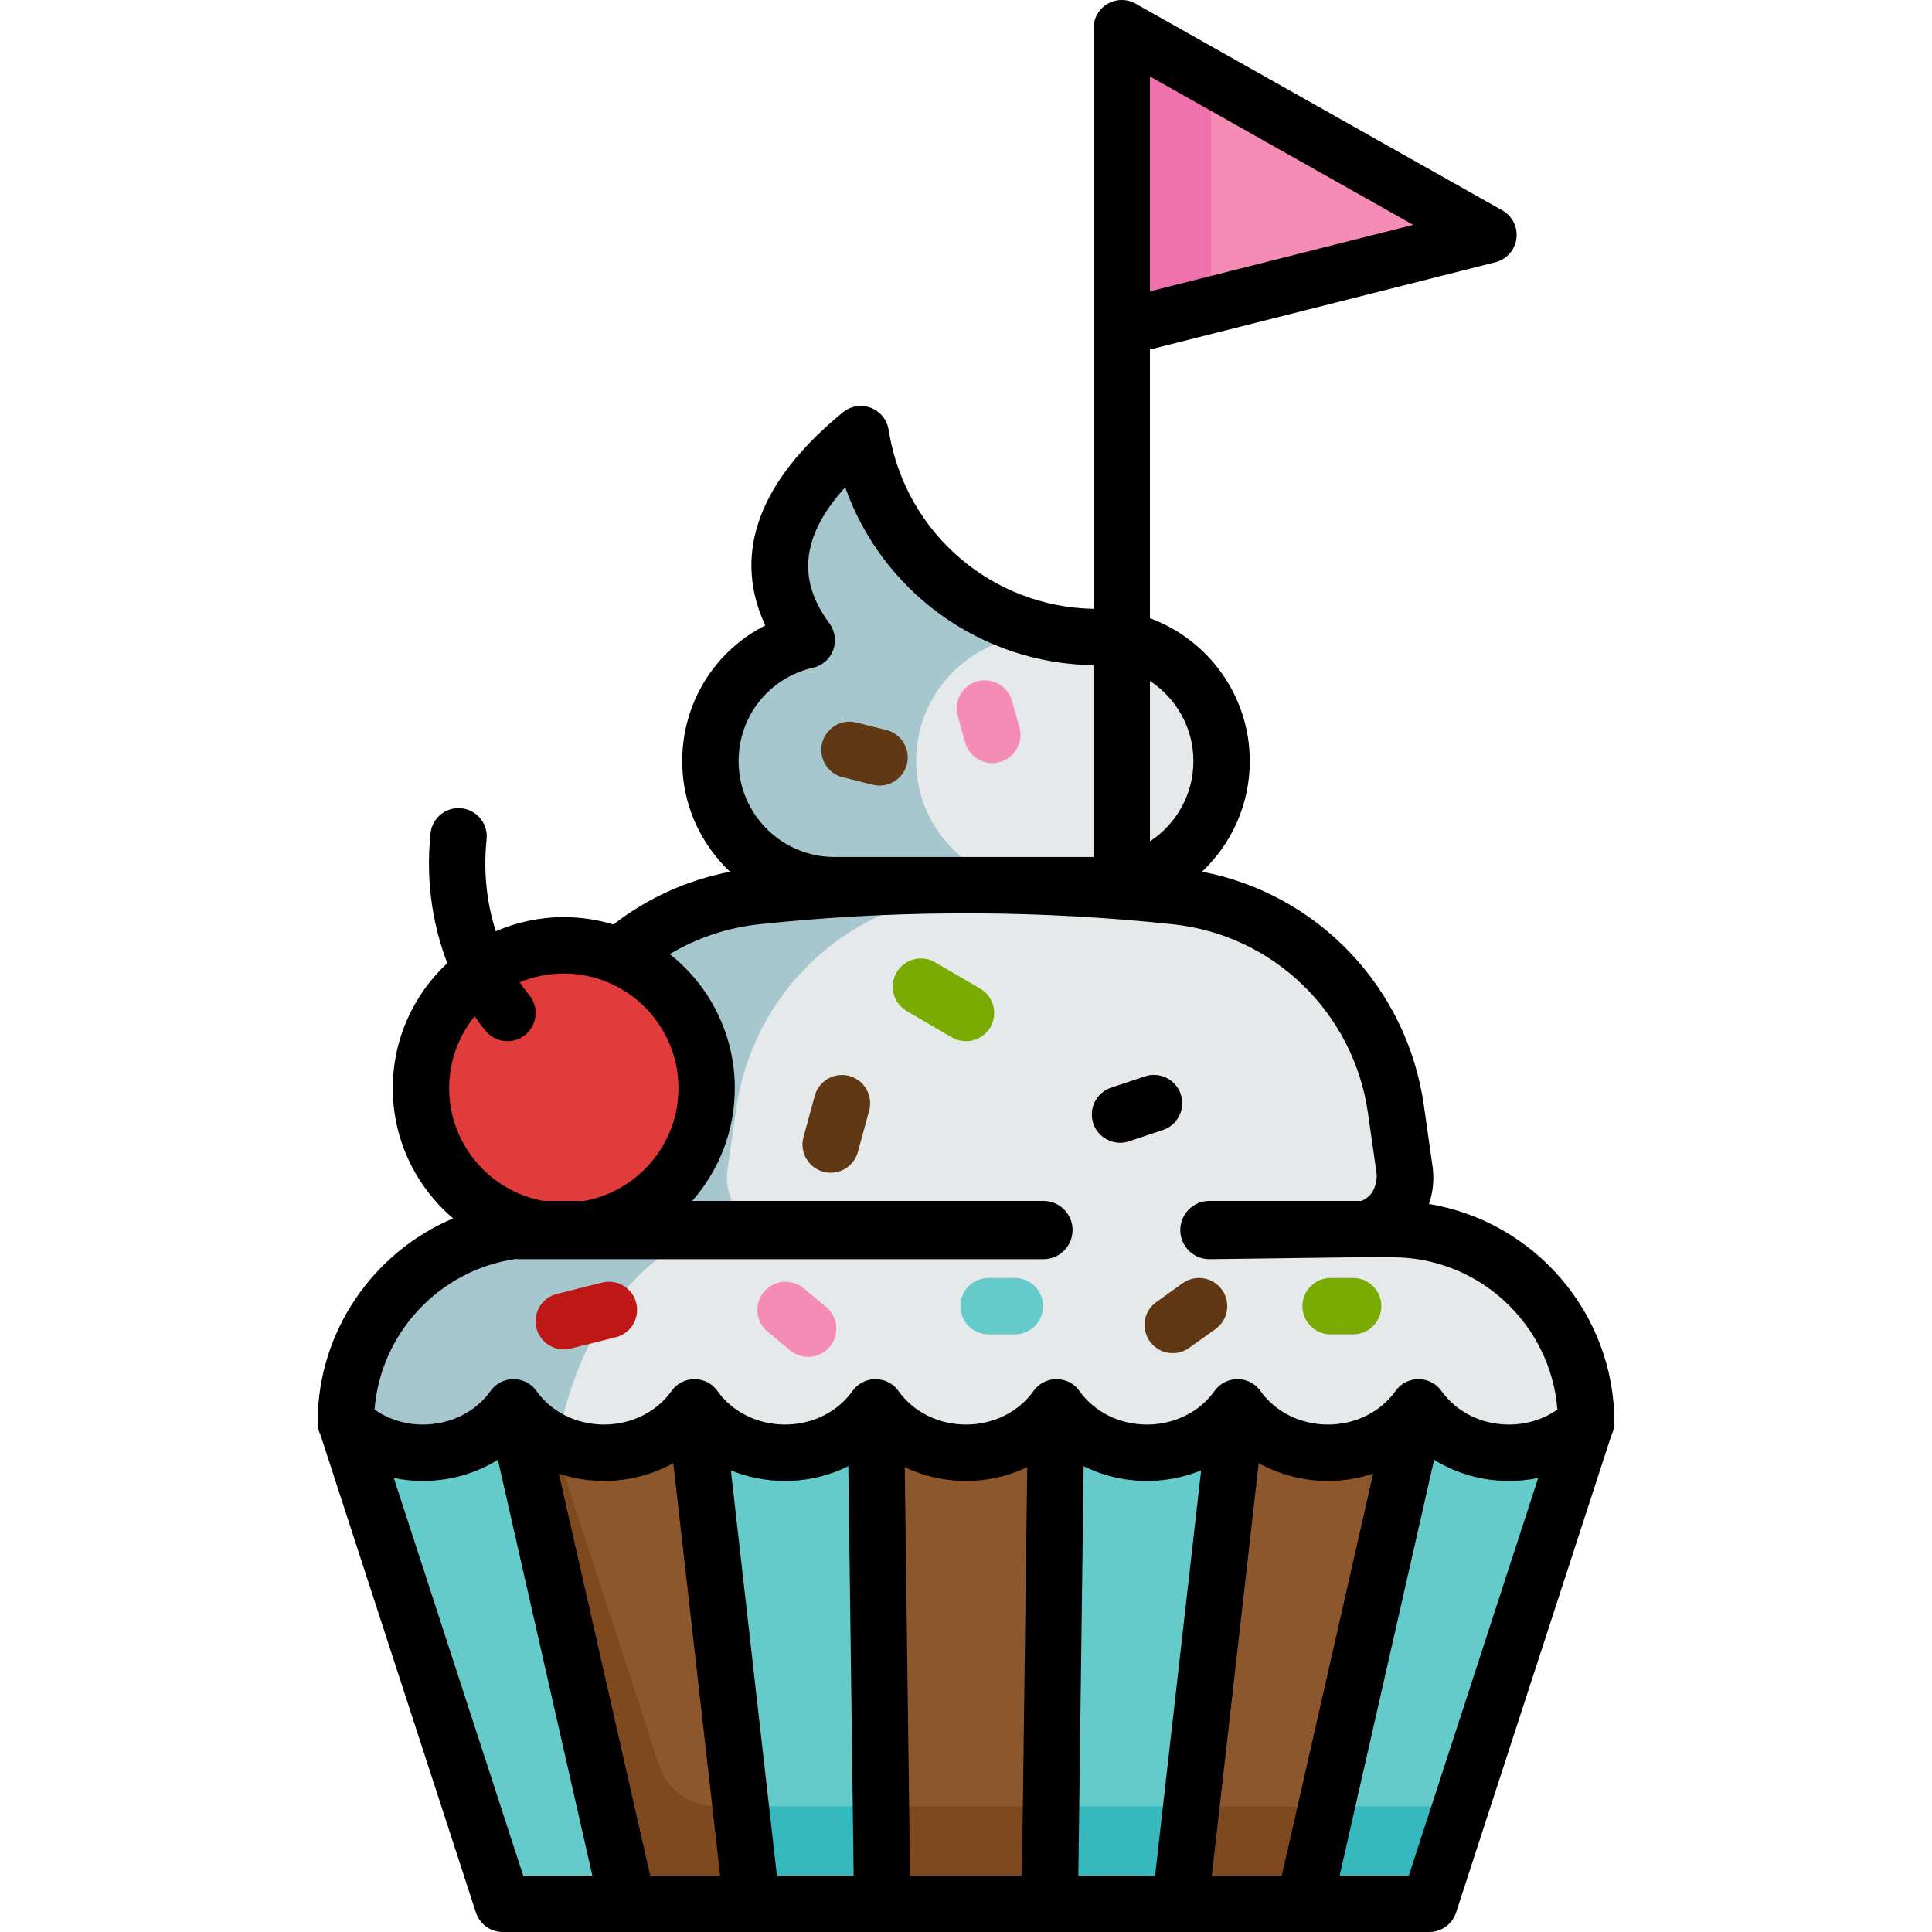
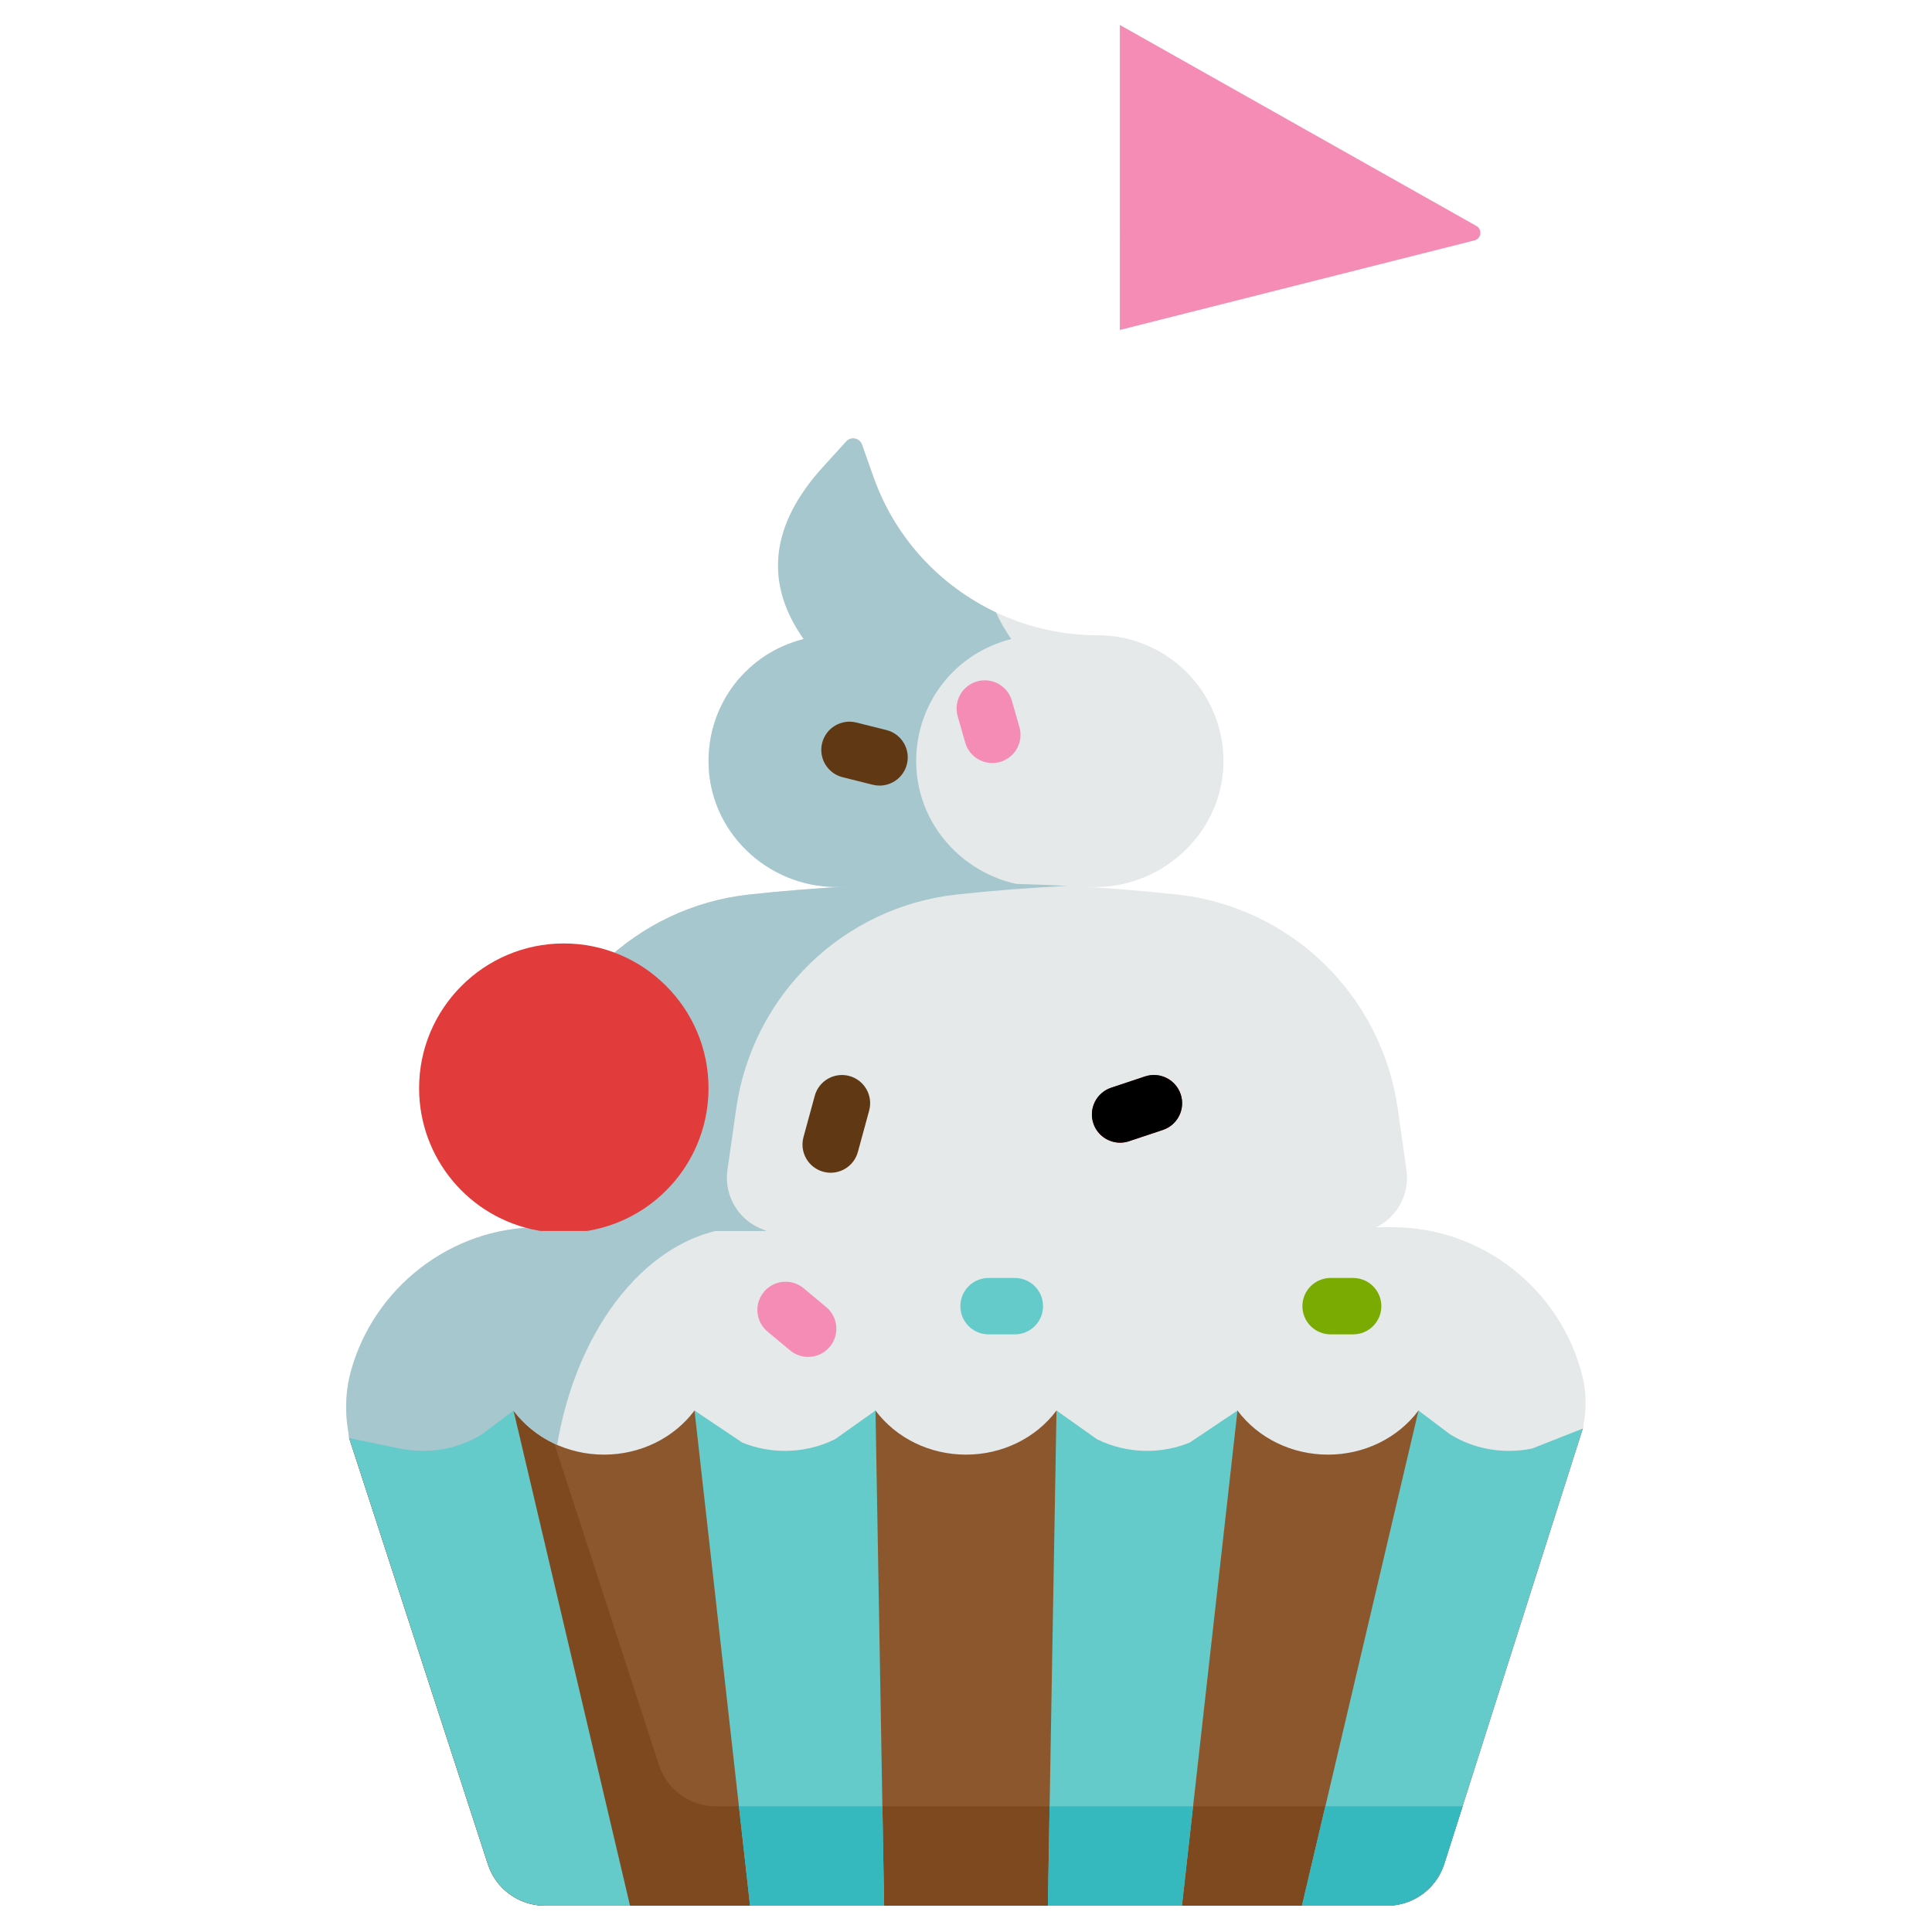
<svg xmlns="http://www.w3.org/2000/svg" version="1.1" id="Capa_1" x="0px" y="0px" viewBox="0 0 511.999 511.999" style="enable-background:new 0 0 511.999 511.999;" xml:space="preserve">
  <path style="fill:#F48CB6;" d="M296.776,6.617l94.473,53.258c1.639,0.923,1.311,3.374-0.513,3.834l-93.961,23.737V6.617H296.776z" />
-   <polygon style="fill:#EF72AC;" points="321.001,20.274 296.776,6.617 296.776,87.447 321.001,81.327 " />
  <path style="fill:#8C572C;" d="M92.542,369.879v11.234l36.75,112.929c2.132,6.55,8.238,10.985,15.127,10.985h223.161  c6.889,0,12.995-4.434,15.127-10.985l36.75-115.454v-8.708L92.542,369.879L92.542,369.879z" />
  <path style="fill:#7F4920;" d="M189.742,478.687c-6.889,0-12.995-4.434-15.127-10.985l-31.835-97.823H92.542v11.234l36.75,112.929  c2.132,6.55,8.238,10.985,15.127,10.985h223.161c6.889,0,12.995-4.434,15.127-10.985l4.888-15.355H189.742z" />
  <g>
    <path style="fill:#E5E9EA;" d="M399.894,385.493c-9.582,0-18.493-4.356-23.982-11.683c-5.49,7.328-14.401,11.683-23.982,11.683   s-18.492-4.355-23.982-11.684c-5.489,7.328-14.401,11.684-23.982,11.684c-9.582,0-18.492-4.355-23.982-11.684   c-5.49,7.328-14.402,11.684-23.983,11.684s-18.492-4.355-23.982-11.684c-5.489,7.328-14.401,11.684-23.982,11.684   s-18.492-4.355-23.982-11.684c-5.49,7.328-14.401,11.684-23.982,11.684s-18.492-4.355-23.982-11.684   c-5.49,7.329-14.401,11.684-23.982,11.684c-6.302,0-19.563-4.38-19.563-4.38l-0.382-2.548c-0.754-5.042-0.534-10.201,0.812-15.118   c6.036-22.056,26.397-38.218,49.969-38.218h226.117c24.057,0,44.769,16.834,50.323,39.587c1.102,4.513,1.058,9.231,0.076,13.771   l0,0l-2.17,1.509C412.211,383.626,406.197,385.493,399.894,385.493z" />
    <path style="fill:#E5E9EA;" d="M372.734,310.053l-2.305-16.181c-4.307-30.235-28.424-53.608-58.647-56.84   c-17.311-1.851-35.024-2.843-52.693-2.947h-1.471h-4.746H251.4c-17.669,0.105-35.383,1.097-52.693,2.947   c-30.223,3.231-54.34,26.605-58.647,56.84l-2.305,16.181c-0.598,4.195,0.652,8.434,3.427,11.634   c1.514,1.744,3.361,3.071,5.491,3.944l1.452,0.595h17.709h178.824h17.709l1.452-0.595c2.13-0.873,3.976-2.199,5.491-3.944   C372.082,318.487,373.332,314.247,372.734,310.053z" />
    <path style="fill:#E5E9EA;" d="M259.091,235.081c-1.059-0.006-2.071-0.009-3.084-0.009s-2.026,0.003-3.039,0.009h-31.212   c-18.429,0-33.848-14.677-33.989-33.105c-0.12-15.535,10.239-28.863,25.201-32.618c-10.52-14.939-8.796-30.273,5.125-45.591   l6.167-6.785c1.264-1.392,3.556-0.93,4.184,0.843l3.06,8.643c8.864,25.046,32.719,41.873,59.36,41.873   c18.207,0,33.056,14.657,33.365,32.792c0.319,18.668-15.359,33.947-34.029,33.947H259.091z" />
  </g>
  <g>
    <path style="fill:#A7C7CE;" d="M148.003,380.947c6.036-32.155,26.397-55.718,49.969-55.718h-55.031   c-23.572,0-43.932,16.162-49.969,38.218c-1.346,4.918-1.566,10.076-0.812,15.118l0.382,2.548c0,0,13.26,4.38,19.563,4.38   c9.582,0,18.493-4.355,23.982-11.684c2.993,3.995,7.007,7.098,11.588,9.102C147.778,382.255,147.881,381.598,148.003,380.947z" />
    <path style="fill:#A7C7CE;" d="M196.212,321.686c-2.774-3.199-4.024-7.439-3.427-11.634l2.305-16.181   c4.307-30.235,28.424-53.608,58.647-56.84c9.576-1.024,19.277-1.775,29.023-2.268c-7.873-0.398-15.775-0.633-23.671-0.679h-1.471   h-4.746H251.4c-17.669,0.105-35.383,1.097-52.693,2.947c-30.223,3.231-54.34,26.605-58.647,56.84l-2.305,16.181   c-0.598,4.195,0.652,8.434,3.427,11.634c1.514,1.744,3.361,3.071,5.491,3.944l1.452,0.595h17.709h37.322l-1.452-0.595   C199.573,324.757,197.725,323.43,196.212,321.686z" />
  </g>
  <path style="fill:#E23B3B;" d="M143.254,326.225l-0.707-0.128c-18.242-3.316-31.481-19.18-31.481-37.724  c0-21.146,17.204-38.35,38.35-38.35s38.35,17.204,38.35,38.35c0,18.544-13.24,34.408-31.481,37.724l-0.707,0.128H143.254z" />
  <path style="fill:#A7C7CE;" d="M242.798,201.976c-0.12-15.535,10.239-28.863,25.201-32.618c-1.655-2.349-3.004-4.708-4.053-7.075  c-14.846-7.022-26.745-19.715-32.442-35.816l-3.06-8.643c-0.628-1.772-2.919-2.234-4.184-0.843l-6.167,6.785  c-13.921,15.318-15.644,30.652-5.125,45.591c-14.962,3.754-25.319,17.082-25.201,32.618c0.141,18.428,15.56,33.105,33.989,33.105  h31.212c1.013-0.006,2.026-0.009,3.039-0.009c1.013,0,2.025,0.003,3.084,0.009h17.696  C258.358,235.081,242.939,220.404,242.798,201.976z" />
  <path style="fill:#65CACA;" d="M399.894,384.497c-5.582,0-10.99-1.525-15.64-4.409l-8.342-6.279l-30.877,131.216h22.546  c6.889,0,12.995-4.434,15.127-10.985l36.75-115.454l-13.427,5.289C404.029,384.288,401.965,384.497,399.894,384.497z" />
  <path style="fill:#36B8BF;" d="M351.232,478.687l-6.198,26.339h22.546c6.889,0,12.995-4.434,15.127-10.985l4.887-15.355h-36.362  V478.687z" />
  <path style="fill:#65CACA;" d="M277.697,505.026l2.285-131.217l10.732,7.605c4.07,2.016,8.652,3.083,13.25,3.083  c3.929,0,7.742-0.744,11.334-2.21l12.649-8.478l-14.724,131.217H277.697z" />
  <polygon style="fill:#36B8BF;" points="278.156,478.687 277.697,505.026 313.222,505.026 316.178,478.687 " />
  <path style="fill:#65CACA;" d="M198.777,505.026l-14.724-131.217l12.649,8.478c3.591,1.467,7.405,2.21,11.334,2.21  c4.598,0,9.18-1.066,13.25-3.083l10.732-7.605l2.285,131.217H198.777z" />
  <polygon style="fill:#36B8BF;" points="195.82,478.687 198.777,505.026 234.302,505.026 233.843,478.687 " />
  <path style="fill:#65CACA;" d="M127.744,380.088c-4.65,2.885-10.059,4.409-15.64,4.409c-2.071,0-4.135-0.208-6.135-0.621  l-13.427-2.763l36.75,112.929c2.132,6.55,8.238,10.985,15.127,10.985h22.546L136.089,373.81L127.744,380.088z" />
-   <path style="fill:#7AAB02;" d="M255.992,275.922c-1.278,0-2.574-0.329-3.757-1.018l-11.953-6.973  c-3.563-2.079-4.767-6.654-2.689-10.217c2.079-3.564,6.655-4.767,10.218-2.69l11.953,6.973c3.563,2.079,4.767,6.654,2.689,10.217  C261.065,274.594,258.562,275.922,255.992,275.922z" />
  <path style="fill:#BF1616;" d="M296.839,302.818c-3.129,0-6.042-1.979-7.086-5.11c-1.305-3.914,0.81-8.145,4.725-9.45l8.965-2.988  c3.917-1.306,8.145,0.811,9.45,4.726c1.305,3.914-0.81,8.145-4.725,9.45l-8.965,2.988  C298.419,302.693,297.622,302.818,296.839,302.818z" />
  <g>
    <path style="fill:#603813;" d="M220.144,310.787c-0.651,0-1.312-0.086-1.971-0.265c-3.98-1.086-6.327-5.193-5.242-9.173   l2.988-10.957c1.086-3.981,5.199-6.326,9.173-5.243c3.98,1.086,6.327,5.193,5.242,9.173l-2.988,10.957   C226.441,308.602,223.43,310.787,220.144,310.787z" />
    <path style="fill:#603813;" d="M233.095,208.188c-0.601,0-1.209-0.073-1.818-0.225l-7.969-1.992c-4.003-1-6.436-5.057-5.436-9.06   c1.002-4.003,5.058-6.436,9.061-5.436l7.969,1.992c4.003,1,6.436,5.057,5.436,9.06   C239.488,205.921,236.442,208.188,233.095,208.188z" />
  </g>
  <path style="fill:#F48CB6;" d="M262.968,202.211c-3.251,0-6.243-2.139-7.179-5.42l-1.992-6.973c-1.135-3.968,1.163-8.102,5.13-9.236  c3.964-1.134,8.103,1.162,9.235,5.131l1.992,6.973c1.135,3.967-1.163,8.102-5.13,9.236  C264.339,202.117,263.649,202.211,262.968,202.211z" />
  <path style="fill:#65CACA;" d="M268.949,353.618h-6.973c-4.127,0-7.471-3.345-7.471-7.471s3.344-7.471,7.471-7.471h6.973  c4.127,0,7.471,3.345,7.471,7.471S273.076,353.618,268.949,353.618z" />
-   <path style="fill:#603813;" d="M310.792,358.598c-2.332,0-4.628-1.088-6.085-3.129c-2.399-3.358-1.621-8.024,1.736-10.421  l6.973-4.981c3.359-2.401,8.024-1.62,10.421,1.737c2.399,3.358,1.621,8.024-1.736,10.421l-6.973,4.981  C313.812,358.147,312.295,358.598,310.792,358.598z" />
  <path style="fill:#7AAB02;" d="M358.599,353.618h-5.977c-4.127,0-7.471-3.345-7.471-7.471s3.344-7.471,7.471-7.471h5.977  c4.127,0,7.471,3.345,7.471,7.471S362.726,353.618,358.599,353.618z" />
  <path style="fill:#F48CB6;" d="M214.159,359.594c-1.686,0-3.383-0.568-4.779-1.731l-5.977-4.981  c-3.17-2.642-3.597-7.352-0.956-10.522c2.643-3.17,7.354-3.597,10.522-0.956l5.977,4.981c3.17,2.642,3.597,7.352,0.956,10.522  C218.424,358.679,216.299,359.594,214.159,359.594z" />
-   <path style="fill:#BF1616;" d="M149.41,357.604c-3.347,0-6.393-2.266-7.243-5.661c-1-4.002,1.432-8.059,5.436-9.06l11.953-2.988  c4.002-1,8.059,1.432,9.061,5.436c1,4.002-1.432,8.059-5.436,9.06l-11.953,2.988C150.62,357.531,150.01,357.604,149.41,357.604z" />
  <path d="M296.839,302.818c0.783,0,1.58-0.125,2.364-0.385l8.965-2.988c3.915-1.305,6.029-5.536,4.725-9.45  c-1.306-3.915-5.534-6.03-9.45-4.726l-8.965,2.988c-3.915,1.305-6.029,5.536-4.725,9.45  C290.797,300.839,293.71,302.818,296.839,302.818z" />
-   <path d="M378.7,319.061c1.08-3.175,1.421-6.593,0.937-9.992l-2.305-16.181c-4.469-31.359-28.238-56.034-58.77-61.886  c7.778-7.358,12.645-17.764,12.645-29.291c0-17.369-11.034-32.21-26.461-37.881V92.626l91.543-23.127  c2.962-0.748,5.17-3.224,5.575-6.253c0.405-3.028-1.075-5.998-3.736-7.498L300.944,0.963c-2.312-1.304-5.144-1.283-7.437,0.058  c-2.293,1.339-3.703,3.795-3.703,6.451v153.875c-26.806-0.499-49.477-19.821-54.123-46.342c-0.07-0.394-0.137-0.789-0.203-1.184  c-0.438-2.629-2.246-4.825-4.741-5.762c-2.494-0.937-5.3-0.476-7.362,1.214c-26.943,22.074-27.368,41.875-20.564,56.471  c-13.326,6.729-22.018,20.414-22.018,35.969c0,11.535,4.874,21.947,12.662,29.307c-11.237,2.176-21.803,6.94-30.905,13.979  c-4.16-1.263-8.568-1.948-13.134-1.948c-6.406,0-12.502,1.344-18.033,3.751c-2.068-6.512-3.427-14.747-2.428-24.4  c0.425-4.105-2.558-7.776-6.662-8.2c-4.104-0.432-7.776,2.558-8.199,6.662c-1.442,13.948,1.086,25.608,4.441,34.377  c-8.876,8.279-14.442,20.065-14.442,33.132c0,13.812,6.215,26.194,15.992,34.51c-21.086,8.935-35.915,29.84-35.915,54.145  c0,1.205,0.292,2.34,0.799,3.348l41.155,126.466c1.001,3.076,3.869,5.159,7.104,5.159H378.77c3.235,0,6.103-2.083,7.104-5.159  l41.155-126.466c0.507-1.008,0.799-2.143,0.799-3.348C427.828,347.905,406.533,323.676,378.7,319.061z M304.745,20.257  l69.769,39.331l-69.769,17.626V20.257z M304.745,180.455c6.93,4.541,11.519,12.371,11.519,21.256c0,8.885-4.59,16.716-11.519,21.256  V180.455z M215.464,176.955c2.447-0.559,4.452-2.308,5.333-4.659c0.883-2.351,0.525-4.987-0.951-7.018  c-5.695-7.835-10.819-19.686,4.144-36.151c9.77,27.603,35.762,46.72,65.813,47.162v50.822h-30.713c-2.056-0.012-4.111-0.012-6.167,0  h-31.787c-14.006,0-25.401-11.394-25.401-25.401C195.735,189.783,203.848,179.602,215.464,176.955z M119.034,288.372  c0-7.218,2.535-13.853,6.755-19.071c1.685,2.494,2.916,3.904,3.101,4.112c1.475,1.661,3.526,2.507,5.586,2.507  c1.764,0,3.537-0.623,4.96-1.888c3.084-2.741,3.362-7.463,0.621-10.547c-0.036-0.04-0.983-1.133-2.315-3.161  c3.598-1.501,7.541-2.334,11.674-2.334c16.752,0,30.381,13.629,30.381,30.381c0,14.894-10.776,27.309-24.938,29.883h-10.887  C129.81,315.682,119.034,303.266,119.034,288.372z M138.654,497.057l-34.292-105.375c2.516,0.518,5.109,0.784,7.742,0.784  c7.162,0,14.027-2,19.84-5.606l25.038,110.198H138.654z M172.304,497.057l-24.202-106.523c3.795,1.258,7.83,1.931,11.967,1.931  c6.562,0,12.876-1.681,18.36-4.736l12.423,109.328H172.304z M205.891,497.057l-12.204-107.393c4.465,1.824,9.334,2.802,14.347,2.802  c5.945,0,11.683-1.382,16.788-3.912l1.407,108.503H205.891z M270.827,497.057h-29.655l-1.404-108.231  c4.964,2.357,10.502,3.64,16.231,3.64c5.729,0,11.267-1.283,16.231-3.64L270.827,497.057z M306.108,497.057H285.77l1.406-108.503  c5.105,2.53,10.844,3.912,16.788,3.912c5.013,0,9.882-0.979,14.347-2.802L306.108,497.057z M321.146,497.057l12.423-109.328  c5.485,3.055,11.798,4.736,18.36,4.736c4.137,0,8.173-0.673,11.967-1.931l-24.202,106.523H321.146z M373.345,497.057h-18.328  l25.037-110.198c5.813,3.606,12.678,5.606,19.841,5.606c2.634,0,5.226-0.266,7.742-0.784L373.345,497.057z M399.894,377.524  c-7.242,0-13.928-3.318-17.886-8.877c-0.909-1.277-2.2-2.266-3.689-2.76c-3.241-1.077-6.634,0.129-8.497,2.748  c-3.959,5.566-10.647,8.889-17.894,8.889c-7.241,0-13.927-3.318-17.885-8.877c-0.909-1.277-2.2-2.266-3.689-2.76  c-3.241-1.077-6.635,0.129-8.498,2.748c-3.959,5.566-10.647,8.889-17.894,8.889c-7.241,0-13.927-3.318-17.885-8.877  c-0.909-1.277-2.2-2.266-3.689-2.76c-3.241-1.077-6.635,0.129-8.498,2.748c-3.957,5.566-10.646,8.889-17.892,8.889  c-7.241,0-13.927-3.318-17.885-8.877c-0.909-1.277-2.2-2.266-3.689-2.76c-3.241-1.077-6.635,0.129-8.498,2.748  c-3.959,5.566-10.647,8.889-17.894,8.889c-7.241,0-13.927-3.318-17.885-8.877c-0.909-1.277-2.2-2.266-3.689-2.76  c-3.241-1.077-6.635,0.129-8.498,2.748c-3.959,5.566-10.647,8.889-17.894,8.889c-7.241,0-13.927-3.318-17.886-8.878  c-0.908-1.275-2.198-2.264-3.684-2.758c-3.241-1.079-6.639,0.127-8.502,2.747c-3.958,5.566-10.646,8.889-17.894,8.889  c-4.706,0-9.157-1.406-12.842-3.969c1.614-20.473,17.347-37.036,37.444-39.912c0.25,0.026,0.499,0.053,0.756,0.053h139.067  c4.263,0,7.72-3.456,7.72-7.72l0,0c0-4.263-3.456-7.72-7.72-7.72h-93.081c7.02-7.984,11.29-18.441,11.29-29.883  c0-14.386-6.746-27.219-17.231-35.527c7.21-4.3,15.272-7.007,23.695-7.905c17.16-1.83,34.434-2.784,51.715-2.887h6.17  c17.324,0.104,34.644,1.064,51.846,2.903c26.591,2.843,47.812,23.421,51.605,50.04l2.265,15.894c0.257,1.801-0.452,4.45-1.698,5.775  c-0.662,0.704-1.448,1.237-2.311,1.59h-40.278c-4.263,0-7.72,3.457-7.72,7.72l0,0c0,4.263,3.457,7.72,7.72,7.72l37.652-0.488  c1.566,0,10.888-0.01,10.888-0.01c22.997,0,41.901,17.808,43.678,40.357C409.052,376.118,404.6,377.524,399.894,377.524z" />
  <g>
</g>
  <g>
</g>
  <g>
</g>
  <g>
</g>
  <g>
</g>
  <g>
</g>
  <g>
</g>
  <g>
</g>
  <g>
</g>
  <g>
</g>
  <g>
</g>
  <g>
</g>
  <g>
</g>
  <g>
</g>
  <g>
</g>
</svg>